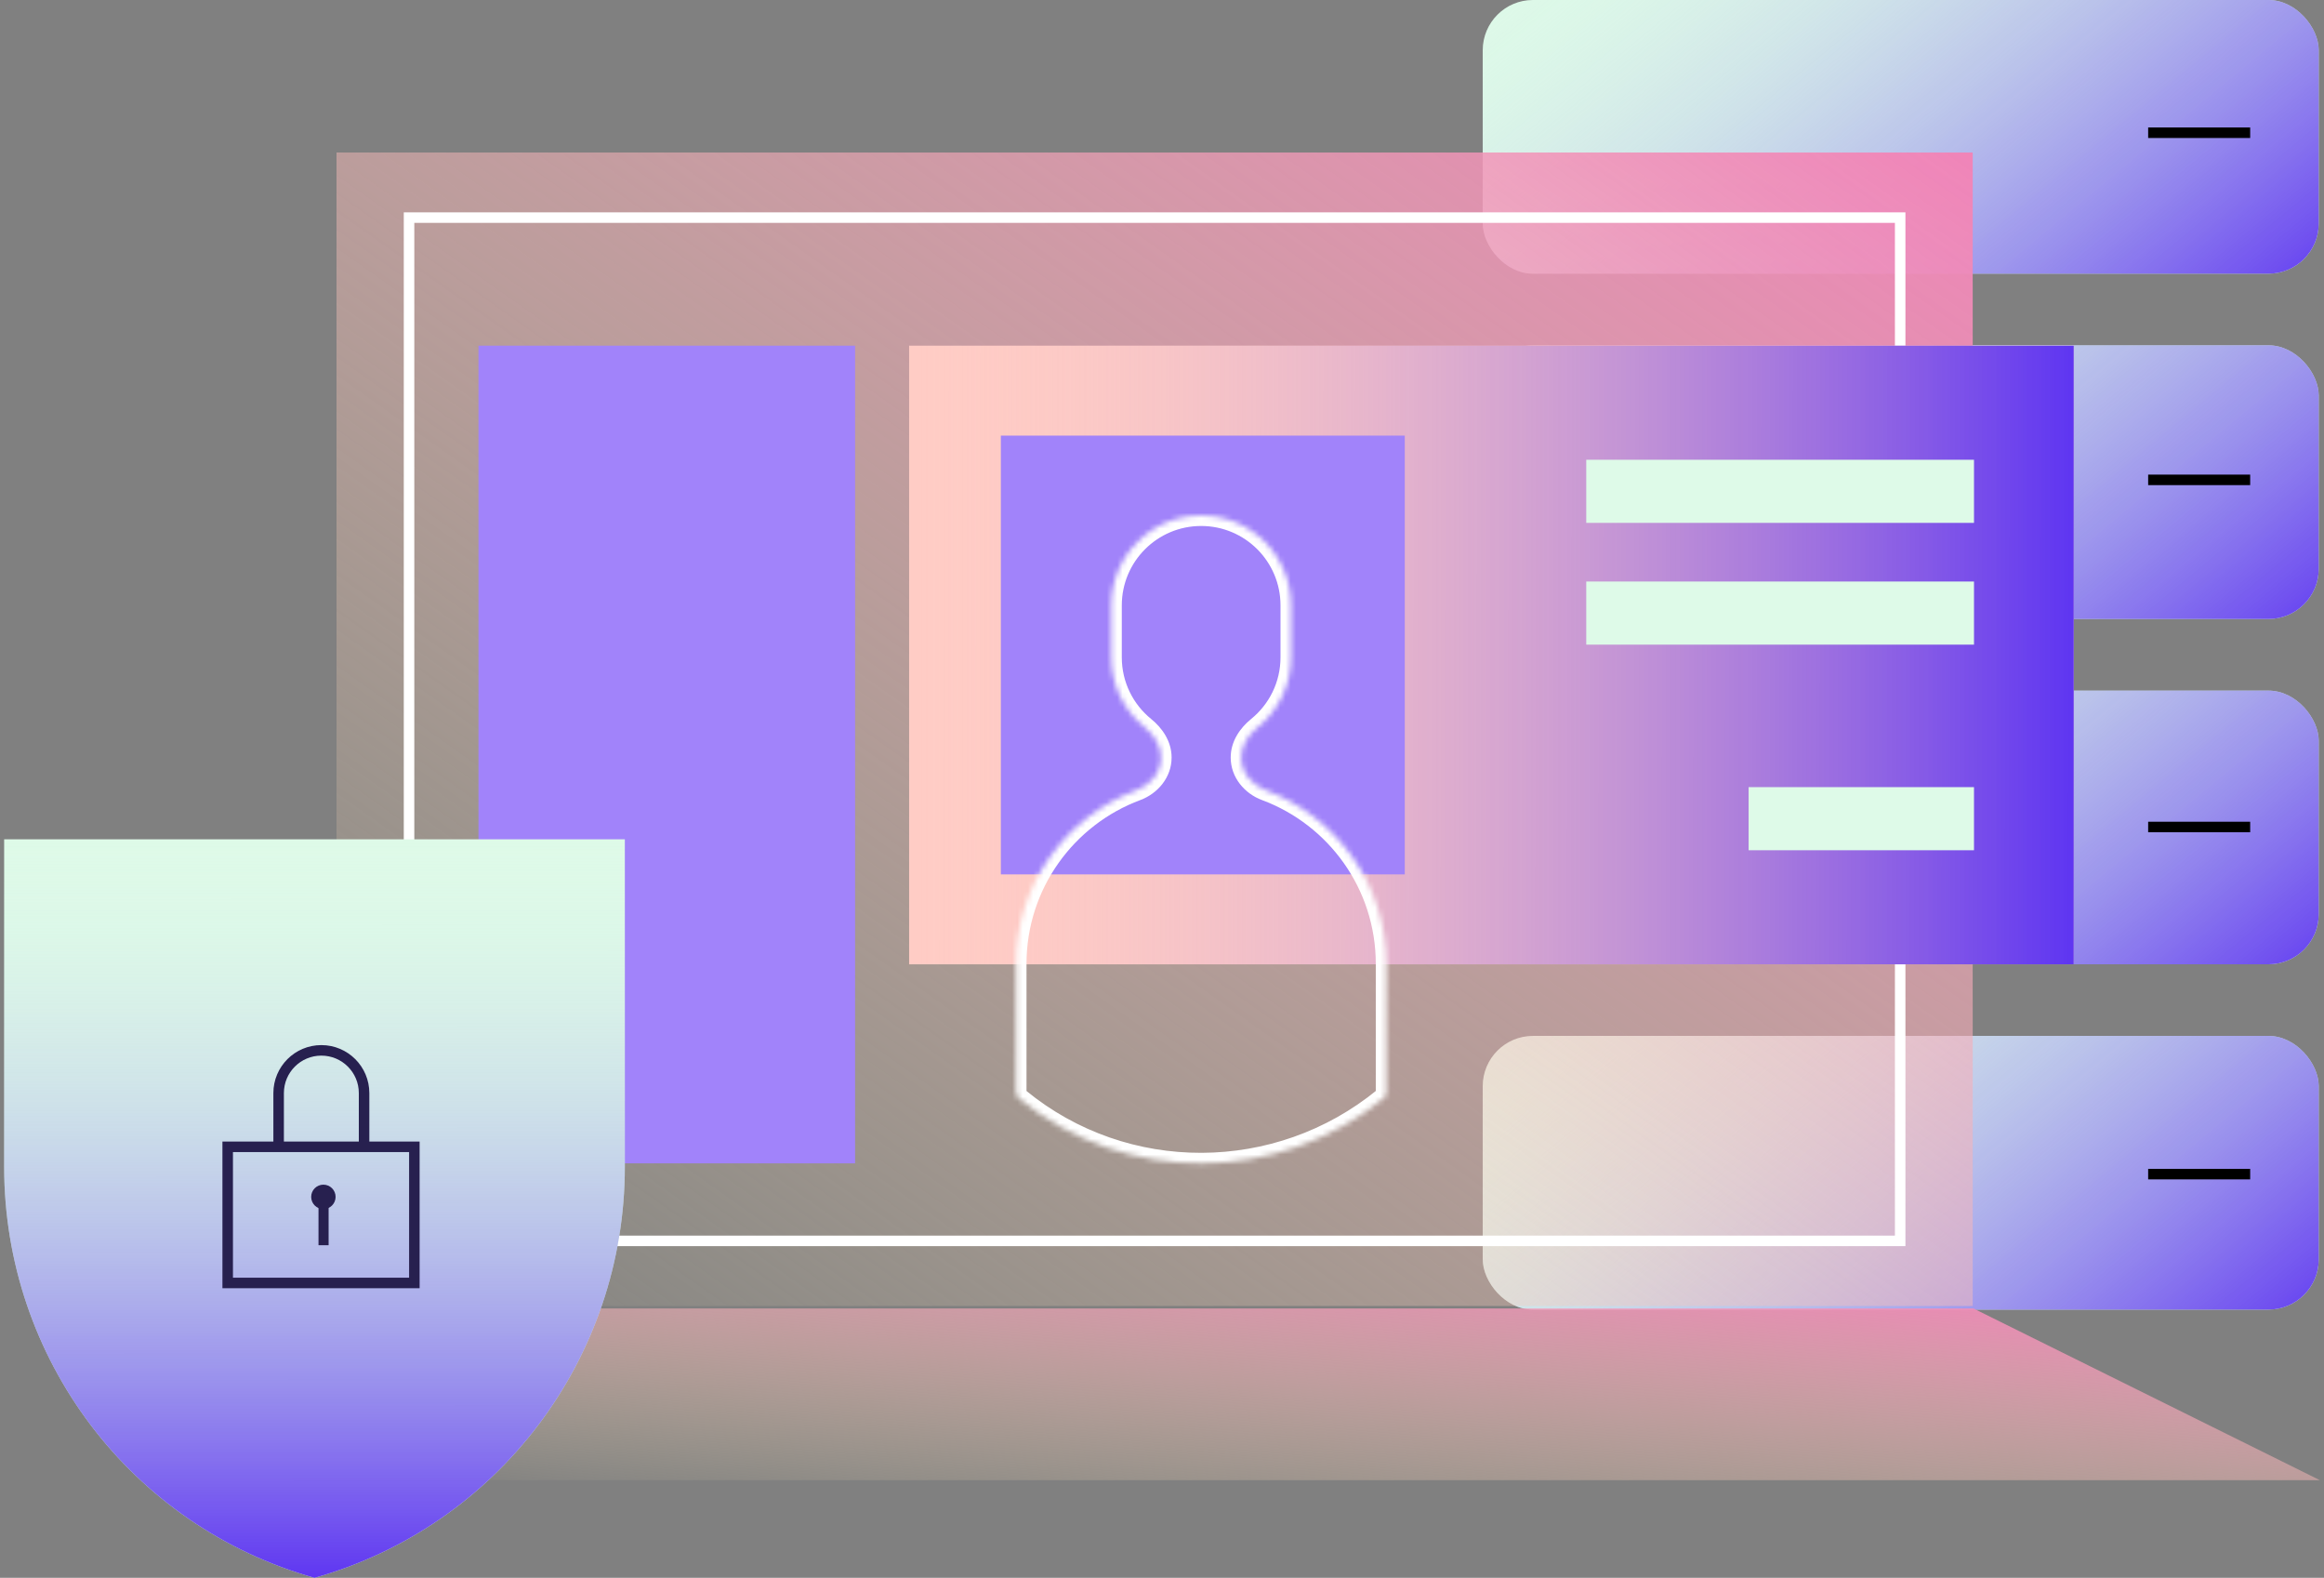
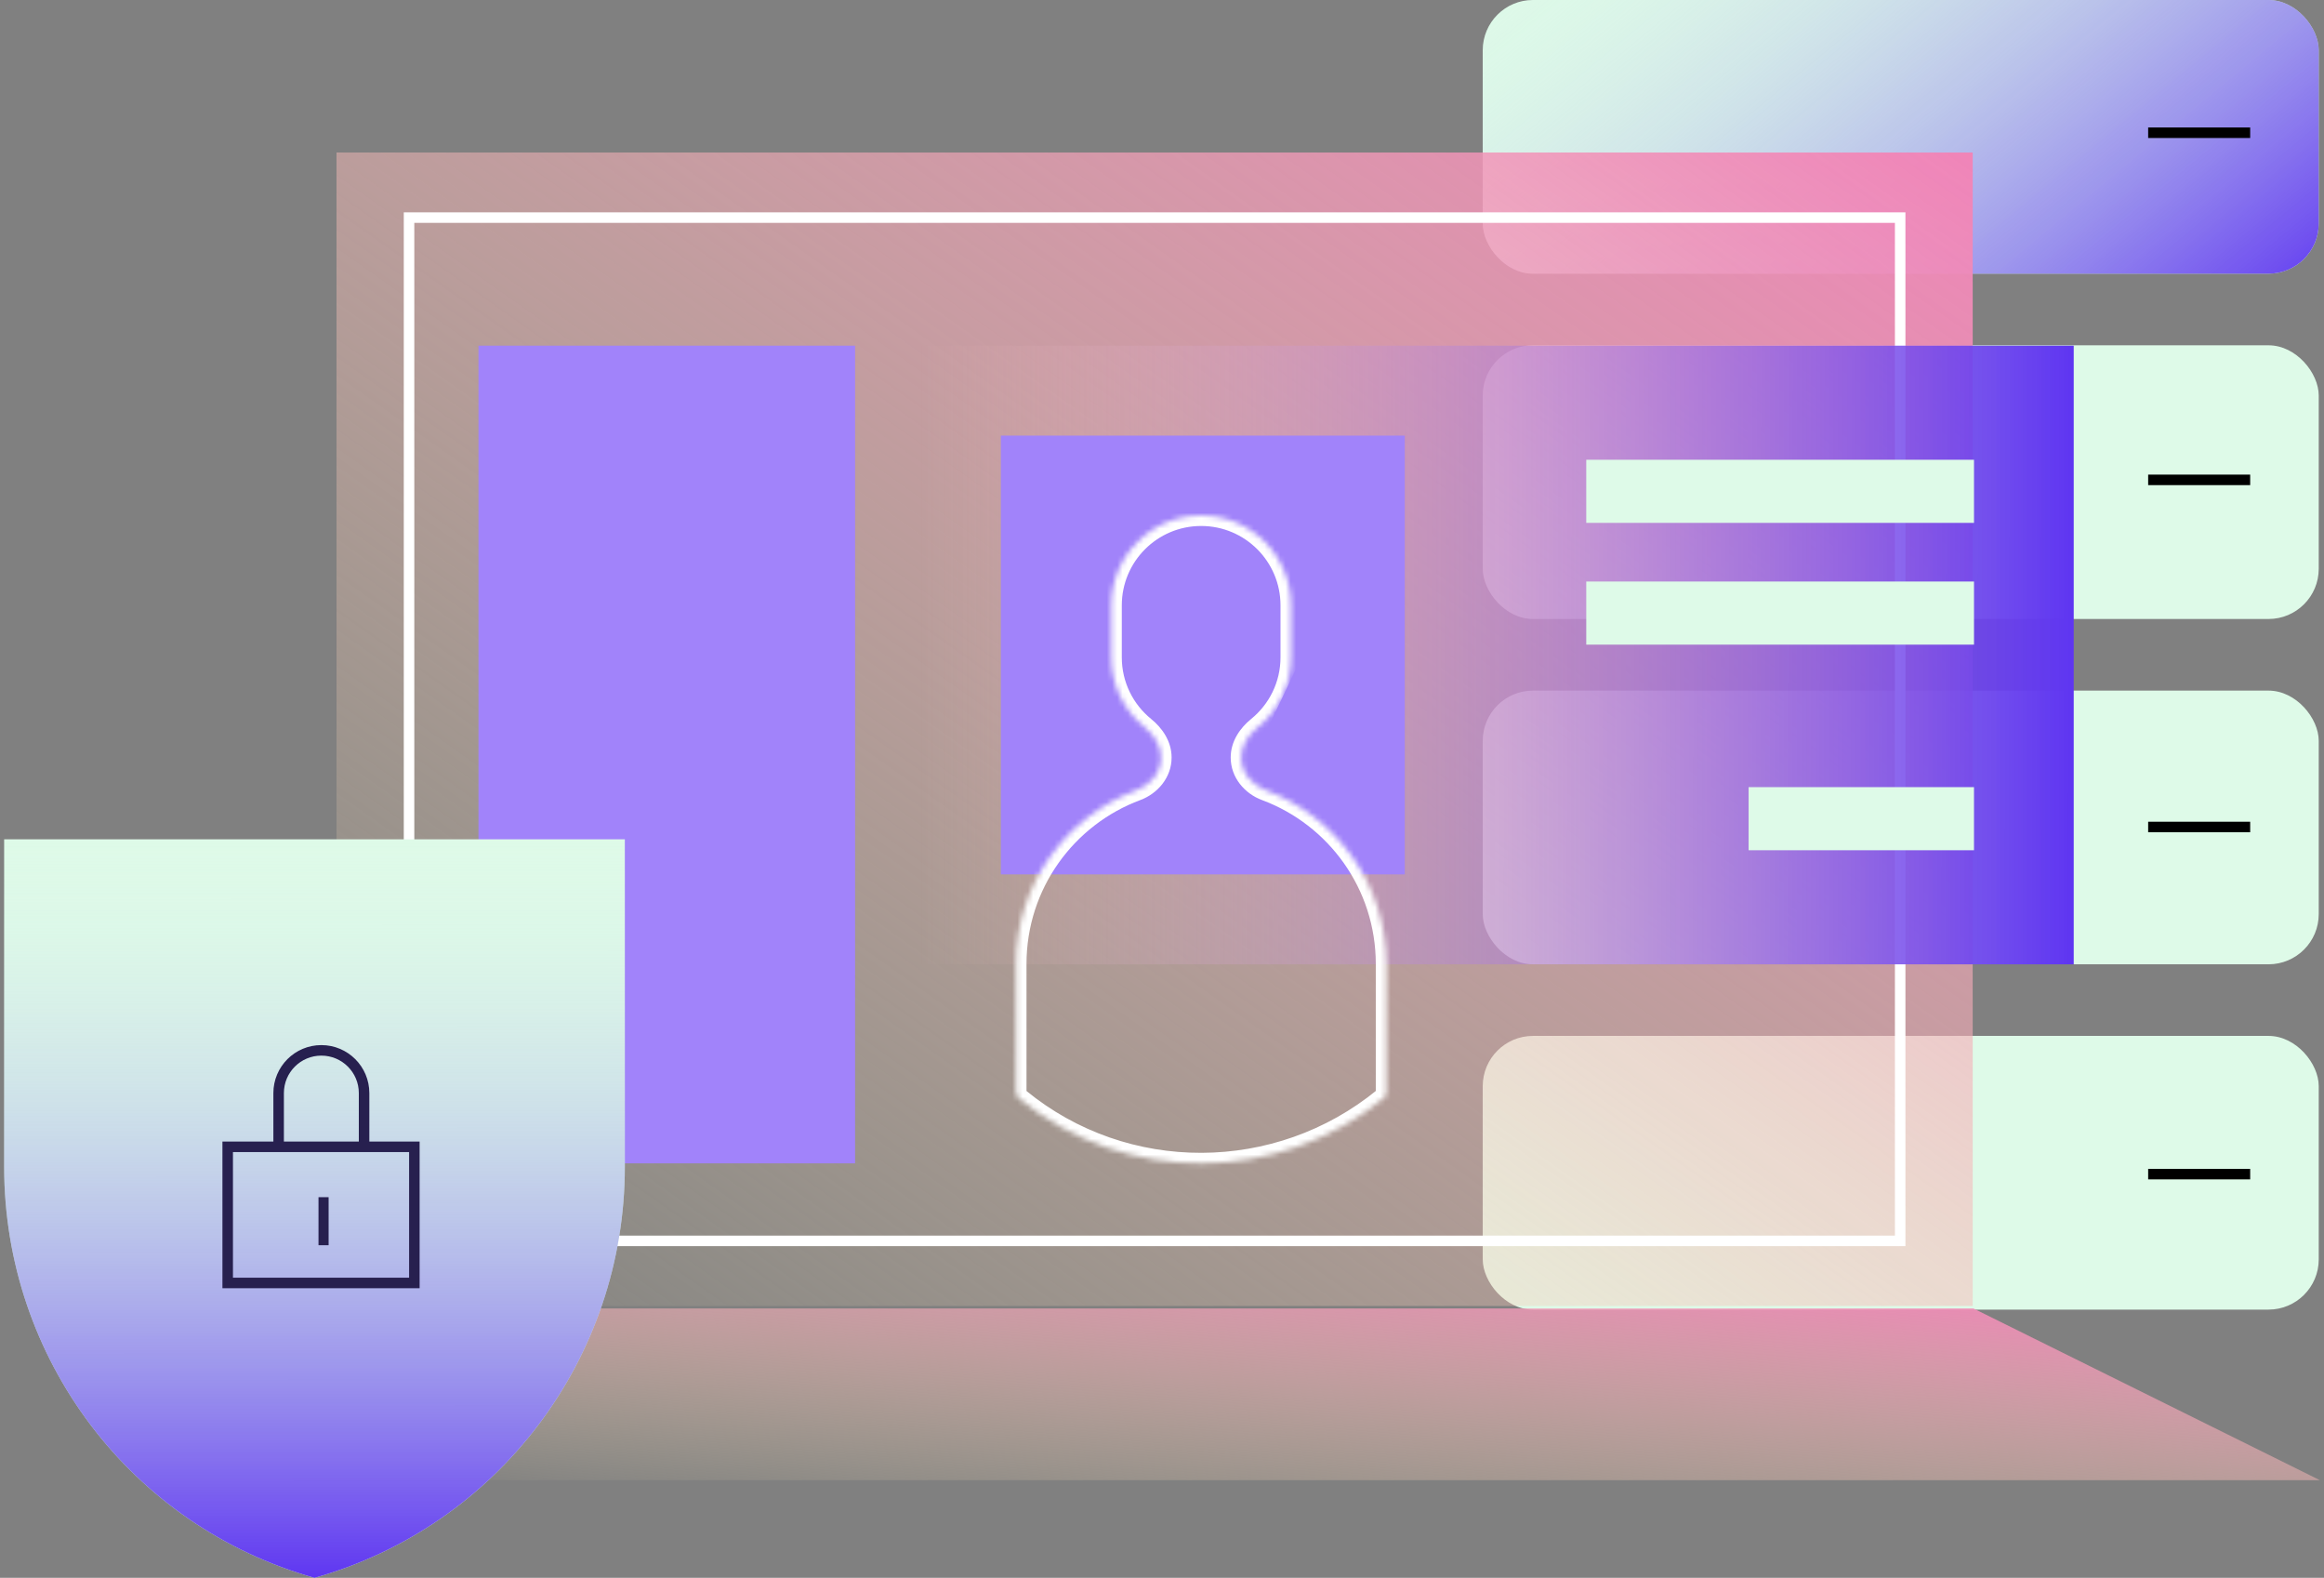
<svg xmlns="http://www.w3.org/2000/svg" width="442" height="300" viewBox="0 0 442 300" fill="none">
  <rect x="0" y="0" width="442" height="300" fill="#808080" stroke="none" />
  <rect x="282" width="159" height="52.04" rx="9.553" fill="#DEFAE8" />
  <rect x="282" width="159" height="52.04" rx="9.553" fill="url(#paint0_linear_5527_22667)" />
  <rect x="282" y="65.653" width="159" height="52.04" rx="9.553" fill="#DEFAE8" />
-   <rect x="282" y="65.653" width="159" height="52.04" rx="9.553" fill="url(#paint1_linear_5527_22667)" />
  <rect x="282" y="131.307" width="159" height="52.04" rx="9.553" fill="#DEFAE8" />
-   <rect x="282" y="131.307" width="159" height="52.04" rx="9.553" fill="url(#paint2_linear_5527_22667)" />
  <rect x="282" y="196.96" width="159" height="52.04" rx="9.553" fill="#DEFAE8" />
-   <rect x="282" y="196.96" width="159" height="52.04" rx="9.553" fill="url(#paint3_linear_5527_22667)" />
  <path d="M62.878 248.782H375.326L441.212 281.429H62.878V248.782Z" fill="url(#paint4_linear_5527_22667)" />
  <rect x="64" y="29" width="311.187" height="219.305" fill="url(#paint5_linear_5527_22667)" />
  <rect x="77.796" y="41.374" width="283.596" height="194.557" stroke="white" stroke-width="2" />
  <rect x="91" y="65.725" width="71.629" height="155.467" fill="#A183FA" />
-   <rect x="172.905" y="65.725" width="221.495" height="117.625" fill="#FFCCC5" />
  <rect x="172.905" y="65.725" width="221.495" height="117.625" fill="url(#paint6_linear_5527_22667)" />
  <rect x="301.688" y="87.416" width="73.745" height="12" fill="#DEFAE8" />
  <rect x="301.688" y="110.566" width="73.745" height="12" fill="#DEFAE8" />
  <rect x="332.564" y="149.659" width="42.868" height="12" fill="#DEFAE8" />
  <rect x="190.352" y="82.825" width="76.816" height="83.424" fill="#A183FA" />
  <mask id="path-14-inside-1_5527_22667" fill="white">
    <path fill-rule="evenodd" clip-rule="evenodd" d="M211.354 115.098C211.354 105.659 219.006 98.006 228.446 98.006C237.885 98.006 245.538 105.659 245.538 115.098V124.983C245.538 130.348 243.066 135.135 239.199 138.269C237.421 139.71 236.065 141.734 236.065 144.023C236.065 146.856 238.059 149.256 240.715 150.244C254.114 155.225 263.659 168.128 263.659 183.261V207.82C263.659 208.177 263.496 208.518 263.22 208.745C243.125 225.225 213.978 225.398 193.882 208.918C193.47 208.58 193.231 208.076 193.231 207.543V183.261C193.231 168.128 202.777 155.225 216.175 150.244C218.831 149.256 220.826 146.856 220.826 144.023C220.826 141.734 219.47 139.71 217.691 138.269C213.825 135.135 211.354 130.348 211.354 124.983V115.098Z" />
  </mask>
-   <path d="M263.22 208.745L261.952 207.198L263.22 208.745ZM193.882 208.918L192.614 210.465L192.614 210.465L193.882 208.918ZM217.691 138.269L218.951 136.715L217.691 138.269ZM228.446 96.006C217.901 96.006 209.354 104.554 209.354 115.098H213.354C213.354 106.763 220.11 100.006 228.446 100.006V96.006ZM247.538 115.098C247.538 104.554 238.99 96.006 228.446 96.006V100.006C236.781 100.006 243.538 106.763 243.538 115.098H247.538ZM247.538 124.983V115.098H243.538V124.983H247.538ZM240.459 139.823C244.774 136.326 247.538 130.977 247.538 124.983H243.538C243.538 129.719 241.358 133.945 237.94 136.715L240.459 139.823ZM240.018 152.118C252.659 156.818 261.659 168.991 261.659 183.261H265.659C265.659 167.266 255.568 153.632 241.412 148.369L240.018 152.118ZM261.659 183.261V207.82H265.659V183.261H261.659ZM261.659 207.82C261.659 207.572 261.77 207.348 261.952 207.198L264.488 210.291C265.223 209.689 265.659 208.783 265.659 207.82H261.659ZM261.952 207.198C242.584 223.081 214.499 223.239 195.151 207.372L192.614 210.465C213.456 227.557 243.665 227.368 264.488 210.291L261.952 207.198ZM195.151 207.372C195.202 207.414 195.231 207.477 195.231 207.543H191.231C191.231 208.675 191.739 209.747 192.614 210.465L195.151 207.372ZM195.231 207.543V183.261H191.231V207.543H195.231ZM195.231 183.261C195.231 168.991 204.232 156.818 216.872 152.118L215.478 148.369C201.322 153.632 191.231 167.266 191.231 183.261H195.231ZM209.354 124.983C209.354 130.976 212.117 136.325 216.432 139.822L218.951 136.715C215.533 133.945 213.354 129.719 213.354 124.983H209.354ZM209.354 115.098V124.983H213.354V115.098H209.354ZM222.826 144.023C222.826 140.917 221.002 138.377 218.951 136.715L216.432 139.822C217.937 141.042 218.826 142.55 218.826 144.023H222.826ZM216.872 152.118C220.156 150.898 222.826 147.846 222.826 144.023H218.826C218.826 145.866 217.506 147.615 215.478 148.369L216.872 152.118ZM234.065 144.023C234.065 147.846 236.734 150.897 240.018 152.118L241.412 148.369C239.384 147.615 238.065 145.866 238.065 144.023H234.065ZM237.94 136.715C235.889 138.378 234.065 140.917 234.065 144.023H238.065C238.065 142.55 238.953 141.043 240.459 139.823L237.94 136.715Z" fill="white" mask="url(#path-14-inside-1_5527_22667)" />
+   <path d="M263.22 208.745L261.952 207.198L263.22 208.745ZM193.882 208.918L192.614 210.465L192.614 210.465L193.882 208.918ZM217.691 138.269L218.951 136.715L217.691 138.269ZM228.446 96.006C217.901 96.006 209.354 104.554 209.354 115.098H213.354C213.354 106.763 220.11 100.006 228.446 100.006V96.006ZM247.538 115.098C247.538 104.554 238.99 96.006 228.446 96.006V100.006C236.781 100.006 243.538 106.763 243.538 115.098H247.538ZM247.538 124.983V115.098H243.538V124.983H247.538ZC244.774 136.326 247.538 130.977 247.538 124.983H243.538C243.538 129.719 241.358 133.945 237.94 136.715L240.459 139.823ZM240.018 152.118C252.659 156.818 261.659 168.991 261.659 183.261H265.659C265.659 167.266 255.568 153.632 241.412 148.369L240.018 152.118ZM261.659 183.261V207.82H265.659V183.261H261.659ZM261.659 207.82C261.659 207.572 261.77 207.348 261.952 207.198L264.488 210.291C265.223 209.689 265.659 208.783 265.659 207.82H261.659ZM261.952 207.198C242.584 223.081 214.499 223.239 195.151 207.372L192.614 210.465C213.456 227.557 243.665 227.368 264.488 210.291L261.952 207.198ZM195.151 207.372C195.202 207.414 195.231 207.477 195.231 207.543H191.231C191.231 208.675 191.739 209.747 192.614 210.465L195.151 207.372ZM195.231 207.543V183.261H191.231V207.543H195.231ZM195.231 183.261C195.231 168.991 204.232 156.818 216.872 152.118L215.478 148.369C201.322 153.632 191.231 167.266 191.231 183.261H195.231ZM209.354 124.983C209.354 130.976 212.117 136.325 216.432 139.822L218.951 136.715C215.533 133.945 213.354 129.719 213.354 124.983H209.354ZM209.354 115.098V124.983H213.354V115.098H209.354ZM222.826 144.023C222.826 140.917 221.002 138.377 218.951 136.715L216.432 139.822C217.937 141.042 218.826 142.55 218.826 144.023H222.826ZM216.872 152.118C220.156 150.898 222.826 147.846 222.826 144.023H218.826C218.826 145.866 217.506 147.615 215.478 148.369L216.872 152.118ZM234.065 144.023C234.065 147.846 236.734 150.897 240.018 152.118L241.412 148.369C239.384 147.615 238.065 145.866 238.065 144.023H234.065ZM237.94 136.715C235.889 138.378 234.065 140.917 234.065 144.023H238.065C238.065 142.55 238.953 141.043 240.459 139.823L237.94 136.715Z" fill="white" mask="url(#path-14-inside-1_5527_22667)" />
  <path d="M59.813 300C24.917 290.193 0.788 258.256 0.788 221.864V159.583H118.838V221.864C118.838 258.256 94.709 290.193 59.813 300Z" fill="#DEFAE8" />
  <path d="M59.813 300C24.917 290.193 0.788 258.256 0.788 221.864V159.583H118.838V221.864C118.838 258.256 94.709 290.193 59.813 300Z" fill="url(#paint7_linear_5527_22667)" />
  <rect x="43.305" y="218.047" width="35.502" height="25.886" stroke="#27204F" stroke-width="2" />
  <path d="M69.244 218.279V207.833C69.244 203.345 65.606 199.707 61.118 199.707V199.707C56.631 199.707 52.993 203.345 52.993 207.833V218.279" stroke="#27204F" stroke-width="2" />
-   <circle cx="61.505" cy="227.565" r="2.322" fill="#27204F" />
  <path d="M61.537 227.624V236.759" stroke="#27204F" stroke-width="1.923" />
  <path d="M408.557 25.238H427.959" stroke="black" stroke-width="2" />
  <path d="M408.557 91.239H427.959" stroke="black" stroke-width="2" />
  <path d="M408.557 157.239H427.959" stroke="black" stroke-width="2" />
  <path d="M408.557 223.239H427.959" stroke="black" stroke-width="2" />
  <defs>
    <linearGradient id="paint0_linear_5527_22667" x1="274.257" y1="-2.424" x2="371.357" y2="114.88" gradientUnits="userSpaceOnUse">
      <stop stop-color="#DEFAE8" stop-opacity="0" />
      <stop offset="1" stop-color="#5F36F1" />
    </linearGradient>
    <linearGradient id="paint1_linear_5527_22667" x1="274.257" y1="63.23" x2="371.357" y2="180.534" gradientUnits="userSpaceOnUse">
      <stop stop-color="#DEFAE8" stop-opacity="0" />
      <stop offset="1" stop-color="#5F36F1" />
    </linearGradient>
    <linearGradient id="paint2_linear_5527_22667" x1="274.257" y1="128.883" x2="371.357" y2="246.187" gradientUnits="userSpaceOnUse">
      <stop stop-color="#DEFAE8" stop-opacity="0" />
      <stop offset="1" stop-color="#5F36F1" />
    </linearGradient>
    <linearGradient id="paint3_linear_5527_22667" x1="274.257" y1="194.536" x2="371.357" y2="311.84" gradientUnits="userSpaceOnUse">
      <stop stop-color="#DEFAE8" stop-opacity="0" />
      <stop offset="1" stop-color="#5F36F1" />
    </linearGradient>
    <linearGradient id="paint4_linear_5527_22667" x1="62.878" y1="281.429" x2="68.522" y2="216.374" gradientUnits="userSpaceOnUse">
      <stop stop-color="#FFF0B8" stop-opacity="0" />
      <stop offset="1" stop-color="#F084B8" />
    </linearGradient>
    <linearGradient id="paint5_linear_5527_22667" x1="64" y1="248.305" x2="271.702" y2="-44.81" gradientUnits="userSpaceOnUse">
      <stop stop-color="#FFF0B8" stop-opacity="0" />
      <stop offset="1" stop-color="#F084B8" />
    </linearGradient>
    <linearGradient id="paint6_linear_5527_22667" x1="174.815" y1="127.324" x2="393.733" y2="127.429" gradientUnits="userSpaceOnUse">
      <stop stop-color="#FFCCC5" stop-opacity="0" />
      <stop offset="1" stop-color="#5F36F1" />
    </linearGradient>
    <linearGradient id="paint7_linear_5527_22667" x1="59.813" y1="159.583" x2="59.834" y2="300" gradientUnits="userSpaceOnUse">
      <stop stop-color="#DEFAE8" stop-opacity="0" />
      <stop offset="1" stop-color="#5F36F1" />
    </linearGradient>
  </defs>
</svg>